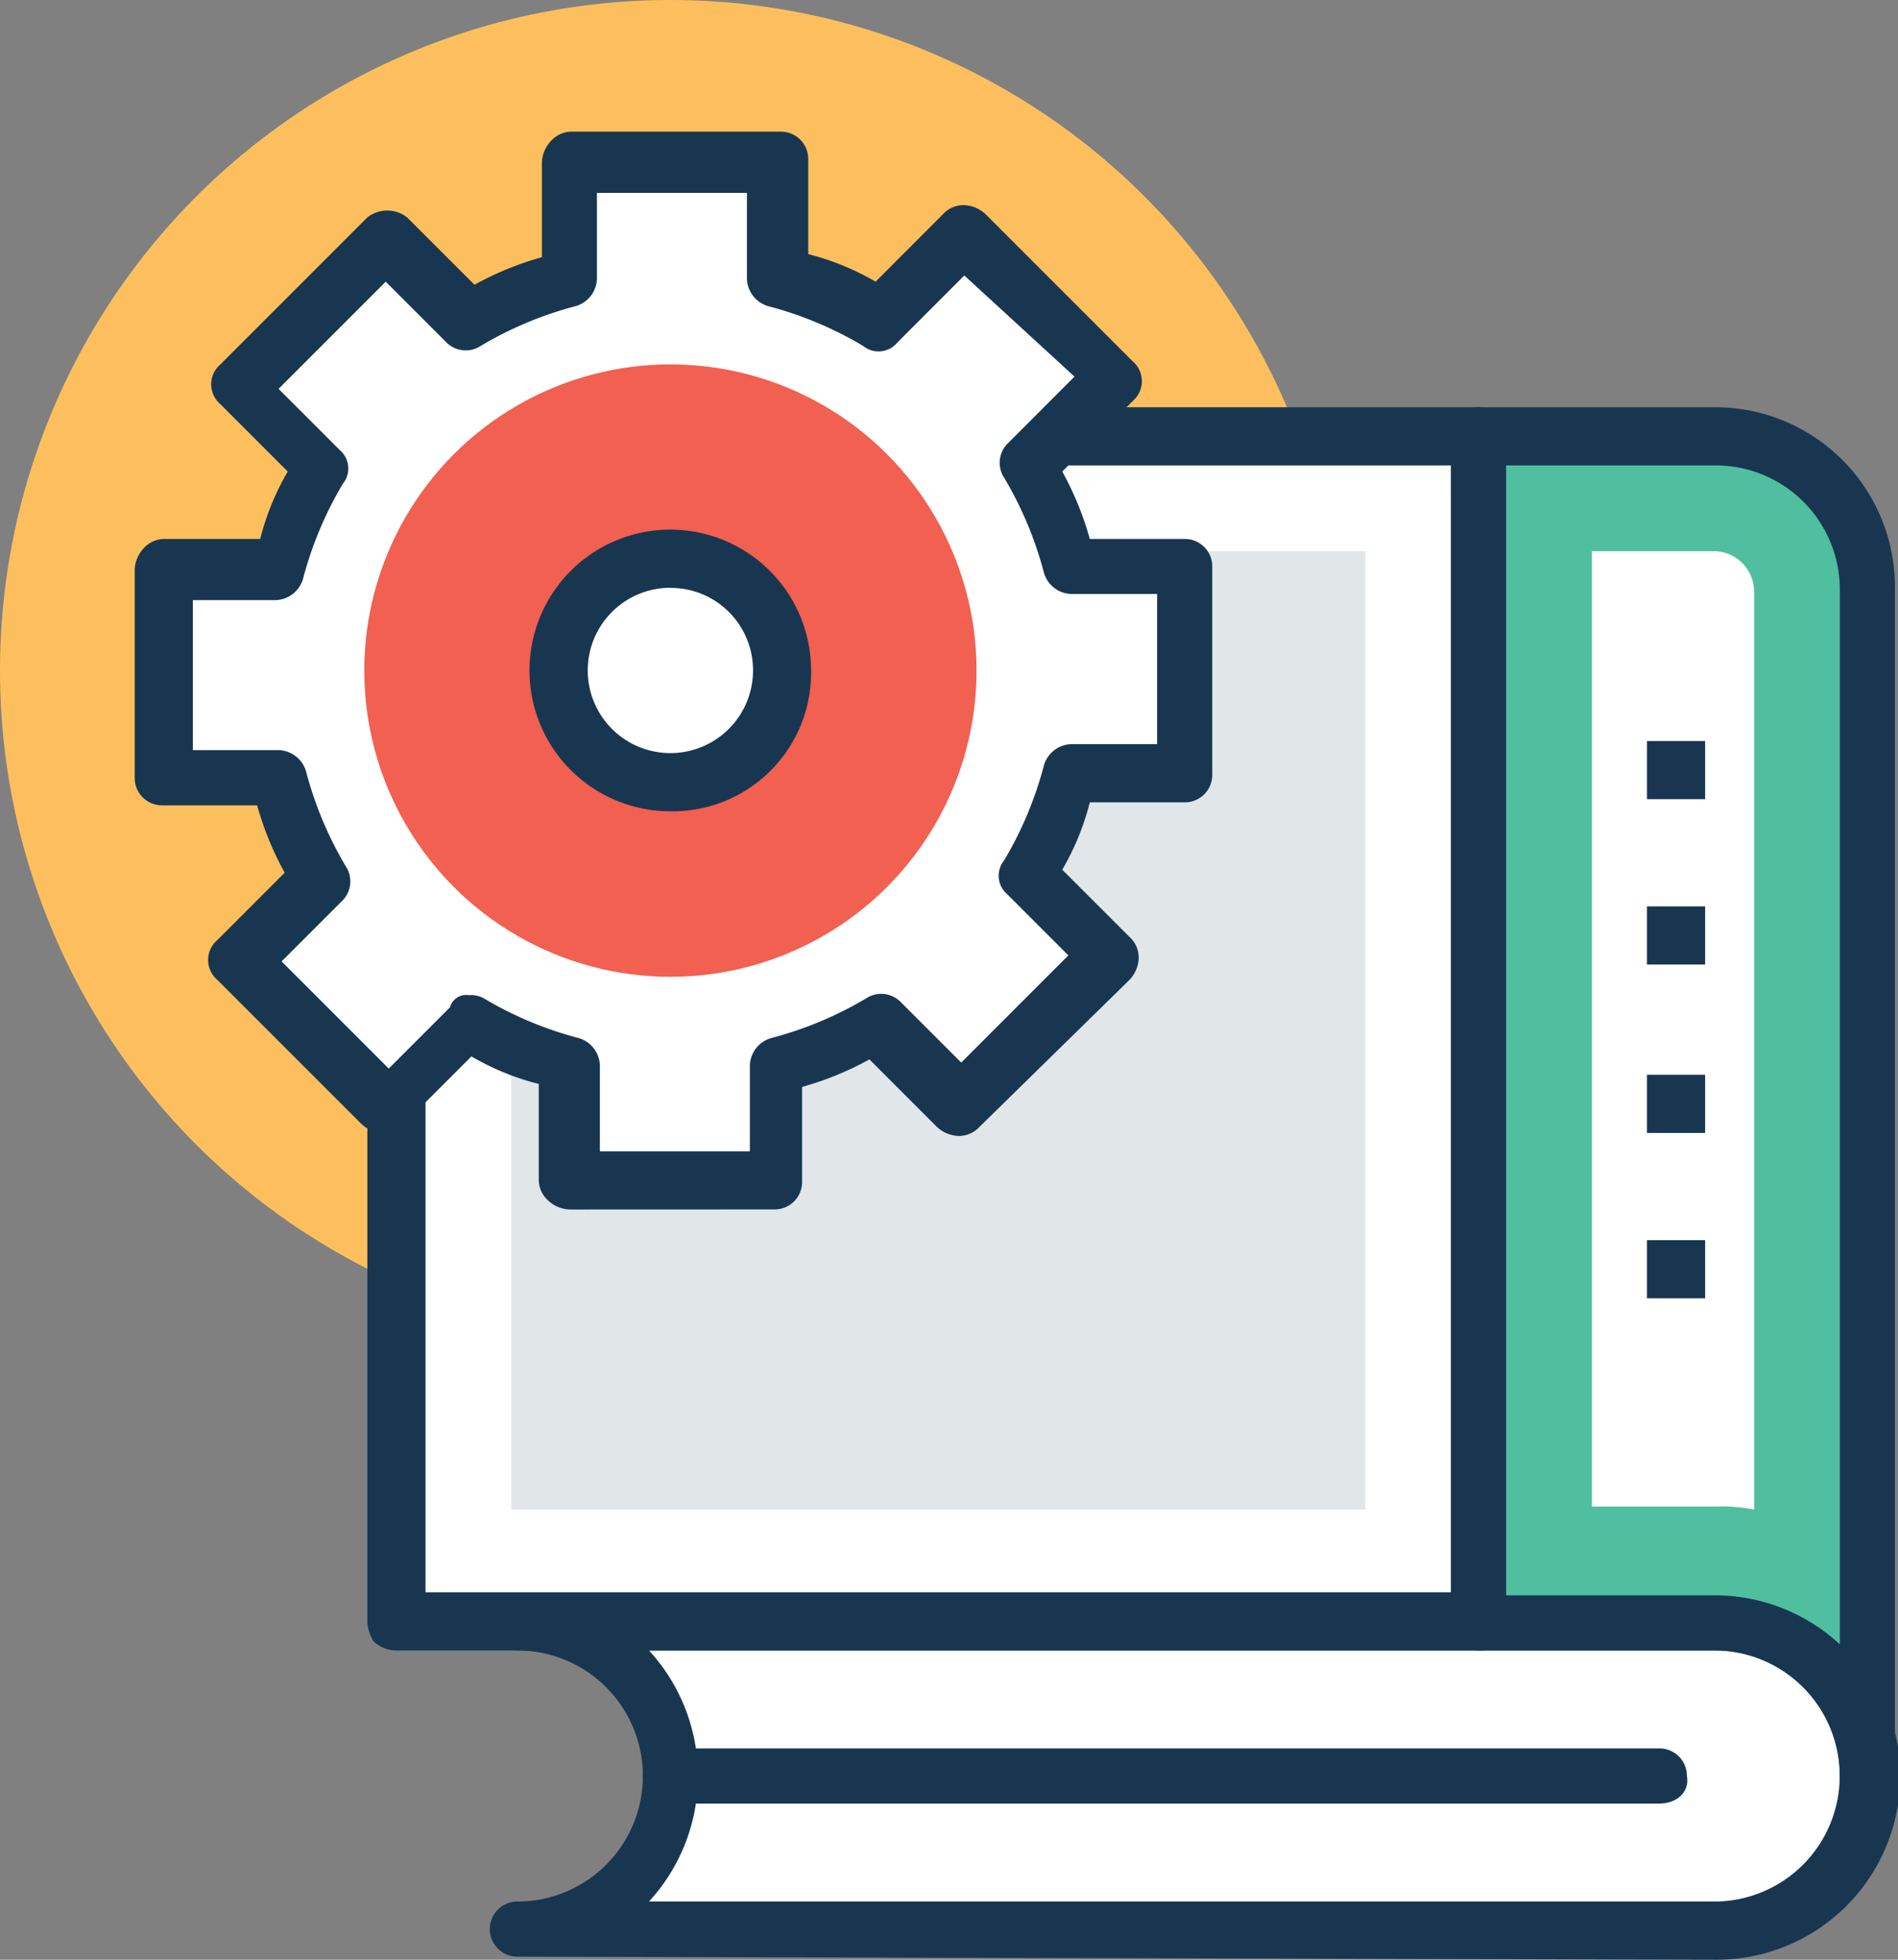
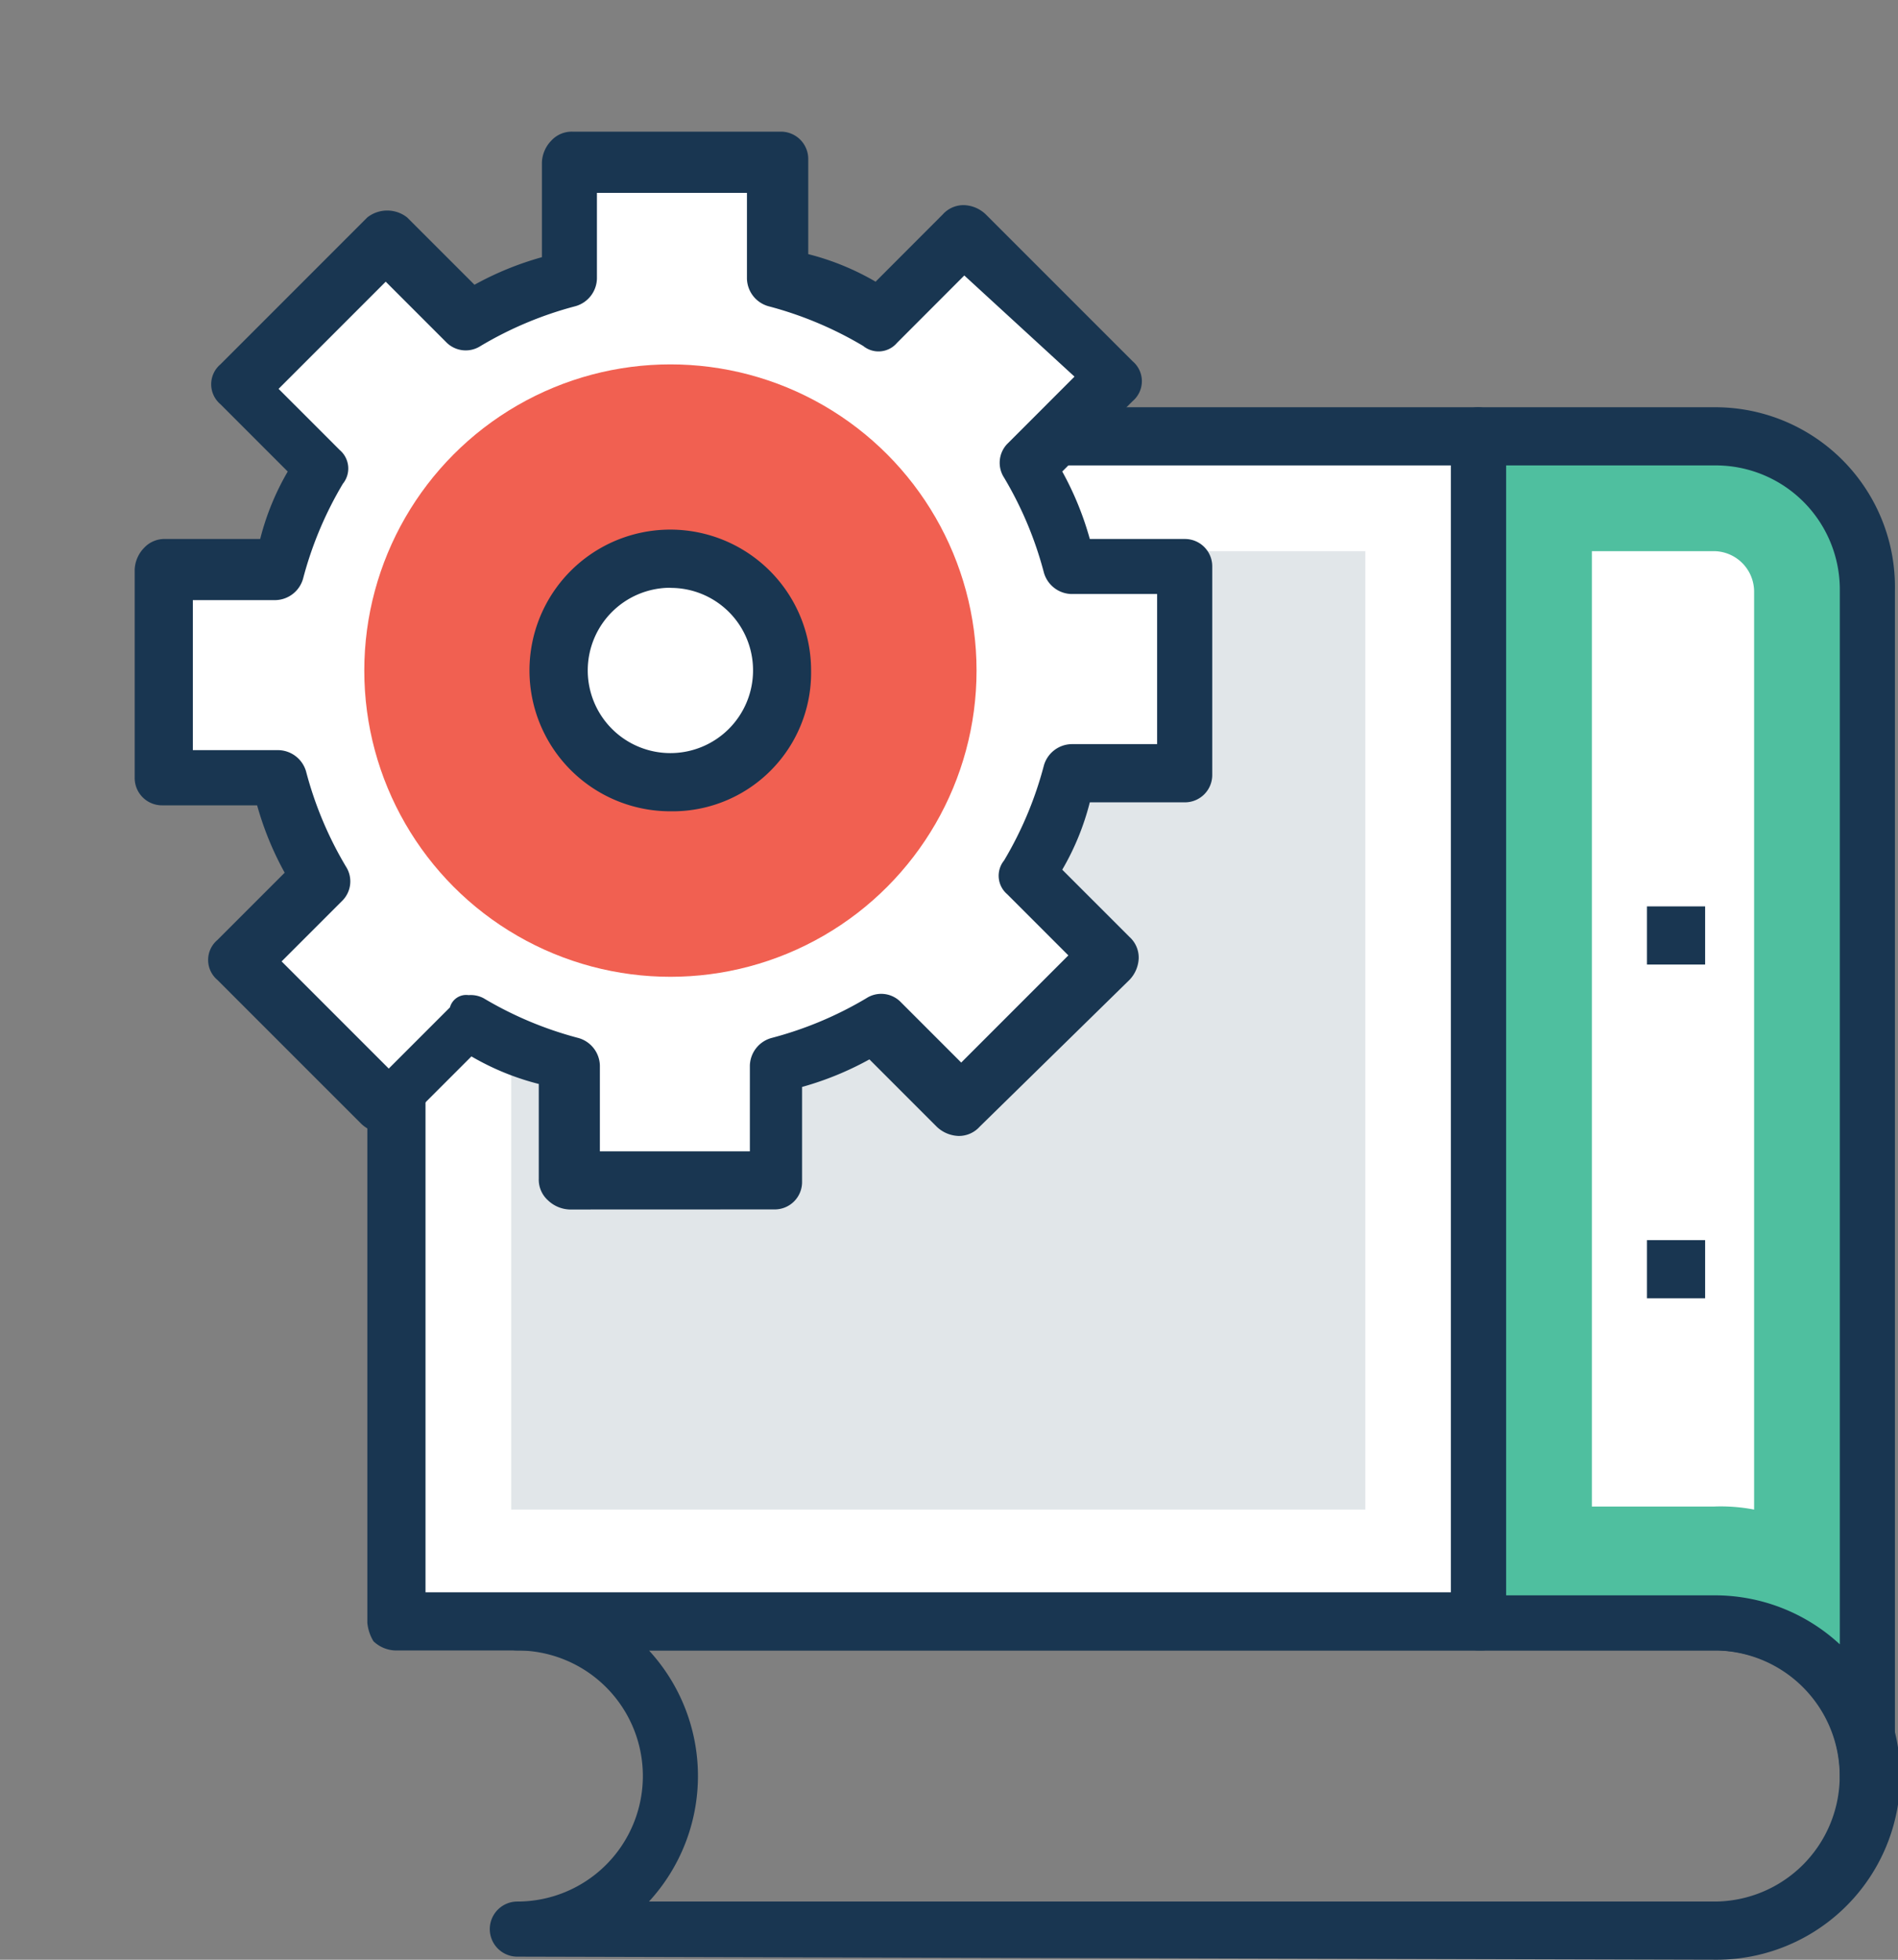
<svg xmlns="http://www.w3.org/2000/svg" width="69.446" height="71.686" viewBox="0 0 69.446 71.686">
  <rect x="0" y="0" width="69.446" height="71.686" fill="#808080" stroke="none" />
  <g id="svgexport-10_-_2022-08-17T213454.101" data-name="svgexport-10 - 2022-08-17T213454.101" transform="translate(-2 -1)">
    <g id="Group_8828" data-name="Group 8828" transform="translate(2 1)">
      <g id="Group_8812" data-name="Group 8812">
-         <circle id="Ellipse_79" data-name="Ellipse 79" cx="24.53" cy="24.53" r="24.53" fill="#fdbf5e" />
-       </g>
+         </g>
      <g id="Group_8824" data-name="Group 8824" transform="translate(13.441 14.897)">
        <g id="Group_8813" data-name="Group 8813" transform="translate(4.48 43.348)">
-           <path id="Path_59938" data-name="Path 59938" d="M24.512,59.612A5.737,5.737,0,0,1,18.8,65.325H62.6a5.712,5.712,0,1,0,0-11.425H18.8A5.736,5.736,0,0,1,24.512,59.612Z" transform="translate(-17.904 -52.892)" fill="#fff" />
          <path id="Path_59939" data-name="Path 59939" d="M62.8,53h-43.8A1.105,1.105,0,0,0,18,54.12a1,1,0,0,0,1.008,1.008,4.592,4.592,0,1,1,0,9.185,1.008,1.008,0,0,0,0,2.016l43.8.112A6.721,6.721,0,1,0,62.8,53Zm0,11.313H23.824a6.78,6.78,0,0,0,0-9.185H62.8a4.592,4.592,0,1,1,0,9.185Z" transform="translate(-18 -53)" fill="#193651" />
        </g>
        <g id="Group_8814" data-name="Group 8814" transform="translate(0 0)">
          <path id="Path_59940" data-name="Path 59940" d="M14.9,15.2H54.551V58.548H14.9Z" transform="translate(-13.892 -14.192)" fill="#fff" />
          <path id="Path_59941" data-name="Path 59941" d="M15.008,59.776a1.21,1.21,0,0,1-.784-.336A1.592,1.592,0,0,1,14,58.768V15.308A1,1,0,0,1,15.008,14.3H54.659a1.21,1.21,0,0,1,.784.336,1.017,1.017,0,0,1,.336.784V58.768a1,1,0,0,1-1.008,1.008Zm1.12-43.348V57.648H53.651V16.428Z" transform="translate(-14 -14.3)" fill="#193651" />
        </g>
        <g id="Group_8815" data-name="Group 8815" transform="translate(5.264 5.264)">
          <path id="Path_59942" data-name="Path 59942" d="M18.7,19H49.951V54.059H18.7Z" transform="translate(-18.7 -19)" fill="#e1e6e9" />
        </g>
        <g id="Group_8816" data-name="Group 8816" transform="translate(39.651)">
          <path id="Path_59943" data-name="Path 59943" d="M58.925,15.2H50.3V58.66h8.625a5.737,5.737,0,0,1,5.712,5.712V20.912A5.737,5.737,0,0,0,58.925,15.2Z" transform="translate(-49.292 -14.192)" fill="#4fbf9f" />
          <path id="Path_59944" data-name="Path 59944" d="M59.033,14.3H50.408A1,1,0,0,0,49.4,15.308v43.46a1,1,0,0,0,1.008,1.008h8.625a4.542,4.542,0,0,1,4.592,4.592,1.008,1.008,0,1,0,2.016,0V21.021A6.575,6.575,0,0,0,59.033,14.3Zm4.592,45.252a6.728,6.728,0,0,0-4.592-1.792H51.416V16.428h7.617a4.542,4.542,0,0,1,4.592,4.592Z" transform="translate(-49.4 -14.3)" fill="#193651" />
        </g>
        <g id="Group_8817" data-name="Group 8817" transform="translate(44.804 5.264)">
          <path id="Path_59945" data-name="Path 59945" d="M59.936,54.059a6.387,6.387,0,0,0-1.456-.112H54V19h4.48a1.483,1.483,0,0,1,1.456,1.456Z" transform="translate(-54 -19)" fill="#fff" />
        </g>
        <g id="Group_8818" data-name="Group 8818" transform="translate(10.081 49.06)">
-           <path id="Path_59946" data-name="Path 59946" d="M60.187,60.116H24.008a1.008,1.008,0,1,1,0-2.016H60.187A1,1,0,0,1,61.2,59.108C61.307,59.668,60.859,60.116,60.187,60.116Z" transform="translate(-23 -58.1)" fill="#193651" />
-         </g>
+           </g>
        <g id="Group_8823" data-name="Group 8823" transform="translate(46.82 12.209)">
          <g id="Group_8819" data-name="Group 8819" transform="translate(0 18.258)">
            <path id="Path_59947" data-name="Path 59947" d="M57.816,42.4H55.8" transform="translate(-55.8 -41.392)" fill="#f16051" />
            <path id="Path_59948" data-name="Path 59948" d="M55.8,41.5h2.128v2.128H55.8Z" transform="translate(-55.8 -41.5)" fill="#193651" />
          </g>
          <g id="Group_8820" data-name="Group 8820">
-             <path id="Path_59949" data-name="Path 59949" d="M55.8,25.2h2.128v2.128H55.8Z" transform="translate(-55.8 -25.2)" fill="#193651" />
-           </g>
+             </g>
          <g id="Group_8821" data-name="Group 8821" transform="translate(0 6.049)">
            <path id="Path_59950" data-name="Path 59950" d="M55.8,30.6h2.128v2.128H55.8Z" transform="translate(-55.8 -30.6)" fill="#193651" />
          </g>
          <g id="Group_8822" data-name="Group 8822" transform="translate(0 12.209)">
-             <path id="Path_59951" data-name="Path 59951" d="M55.8,36.1h2.128v2.128H55.8Z" transform="translate(-55.8 -36.1)" fill="#193651" />
-           </g>
+             </g>
        </g>
      </g>
      <g id="Group_8827" data-name="Group 8827" transform="translate(4.928 4.816)">
        <g id="Group_8825" data-name="Group 8825">
          <path id="Path_59952" data-name="Path 59952" d="M44.6,28.714V21.1H40.343a15.286,15.286,0,0,0-1.568-3.7l3.136-3.136L36.534,8.888,33.4,12.024a15.285,15.285,0,0,0-3.7-1.568V6.2H22.085v4.256a15.286,15.286,0,0,0-3.7,1.568L15.365,9,9.988,14.377,13.012,17.4a17.42,17.42,0,0,0-1.568,3.7H7.3v7.617h4.256a15.286,15.286,0,0,0,1.568,3.7L10.1,35.434l5.376,5.376L18.5,37.787a15.286,15.286,0,0,0,3.7,1.568v4.256h7.617V39.355a15.286,15.286,0,0,0,3.7-1.568l3.024,3.024,5.376-5.376L38.887,32.41a15.286,15.286,0,0,0,1.568-3.7Z" transform="translate(-6.292 -5.192)" fill="#fff" />
          <path id="Path_59953" data-name="Path 59953" d="M22.305,44.727a1.21,1.21,0,0,1-.784-.336,1.017,1.017,0,0,1-.336-.784V40.135a9.507,9.507,0,0,1-2.464-1.008l-2.464,2.464a1.017,1.017,0,0,1-.784.336,1.21,1.21,0,0,1-.784-.336L9.424,36.327a.955.955,0,0,1,0-1.456l2.464-2.464a11.428,11.428,0,0,1-1.008-2.464H7.408A1,1,0,0,1,6.4,28.934V21.317a1.21,1.21,0,0,1,.336-.784A1.017,1.017,0,0,1,7.52,20.2h3.472A9.507,9.507,0,0,1,12,17.733L9.536,15.269a.955.955,0,0,1,0-1.456l5.376-5.376a1.178,1.178,0,0,1,1.456,0L18.833,10.9A11.428,11.428,0,0,1,21.3,9.892V6.42a1.21,1.21,0,0,1,.336-.784,1.017,1.017,0,0,1,.784-.336h7.617a1,1,0,0,1,1.008,1.008V9.78a9.507,9.507,0,0,1,2.464,1.008L35.97,8.324a1.017,1.017,0,0,1,.784-.336,1.21,1.21,0,0,1,.784.336L42.915,13.7a.955.955,0,0,1,0,1.456l-2.576,2.576A11.429,11.429,0,0,1,41.347,20.2h3.472a1,1,0,0,1,1.008,1.008v7.617a1,1,0,0,1-1.008,1.008H41.347a9.507,9.507,0,0,1-1.008,2.464L42.8,34.758a1.017,1.017,0,0,1,.336.784,1.21,1.21,0,0,1-.336.784L37.315,41.7a1.017,1.017,0,0,1-.784.336,1.21,1.21,0,0,1-.784-.336l-2.464-2.464a11.428,11.428,0,0,1-2.464,1.008v3.472a1,1,0,0,1-1.008,1.008Zm-3.7-7.841a1.01,1.01,0,0,1,.56.112,13.445,13.445,0,0,0,3.472,1.456,1.076,1.076,0,0,1,.784,1.008V42.6h5.488V39.463a1.076,1.076,0,0,1,.784-1.008A13.445,13.445,0,0,0,33.17,37a1,1,0,0,1,1.232.112l2.24,2.24,3.92-3.92-2.24-2.24a.887.887,0,0,1-.112-1.232,13.446,13.446,0,0,0,1.456-3.472,1.076,1.076,0,0,1,1.008-.784h3.136V22.213H40.675a1.076,1.076,0,0,1-1.008-.784,13.446,13.446,0,0,0-1.456-3.472,1,1,0,0,1,.112-1.232l2.464-2.464-4.032-3.7L34.29,13.029a.887.887,0,0,1-1.232.112,13.445,13.445,0,0,0-3.472-1.456,1.076,1.076,0,0,1-.784-1.008V7.54H23.313v3.136a1.076,1.076,0,0,1-.784,1.008,13.446,13.446,0,0,0-3.472,1.456,1,1,0,0,1-1.232-.112l-2.24-2.24-3.92,3.92,2.24,2.24a.887.887,0,0,1,.112,1.232,13.446,13.446,0,0,0-1.456,3.472,1.076,1.076,0,0,1-1.008.784H8.528v5.488h3.136a1.076,1.076,0,0,1,1.008.784,13.445,13.445,0,0,0,1.456,3.472,1,1,0,0,1-.112,1.232l-2.24,2.24,3.92,3.92,2.24-2.24a.614.614,0,0,1,.672-.448Z" transform="translate(-6.4 -5.3)" fill="#193651" />
        </g>
        <circle id="Ellipse_80" data-name="Ellipse 80" cx="11.201" cy="11.201" r="11.201" transform="translate(8.401 8.513)" fill="#f16051" />
        <g id="Group_8826" data-name="Group 8826" transform="translate(14.449 14.561)">
          <circle id="Ellipse_81" data-name="Ellipse 81" cx="4.032" cy="4.032" r="4.032" transform="translate(1.12 1.12)" fill="#fff" />
          <path id="Path_59954" data-name="Path 59954" d="M24.452,28.6A5.152,5.152,0,1,1,29.6,23.452,5.069,5.069,0,0,1,24.452,28.6Zm0-8.177a3.024,3.024,0,1,0,3.024,3.024A3.012,3.012,0,0,0,24.452,20.428Z" transform="translate(-19.3 -18.3)" fill="#193651" />
        </g>
      </g>
    </g>
  </g>
</svg>